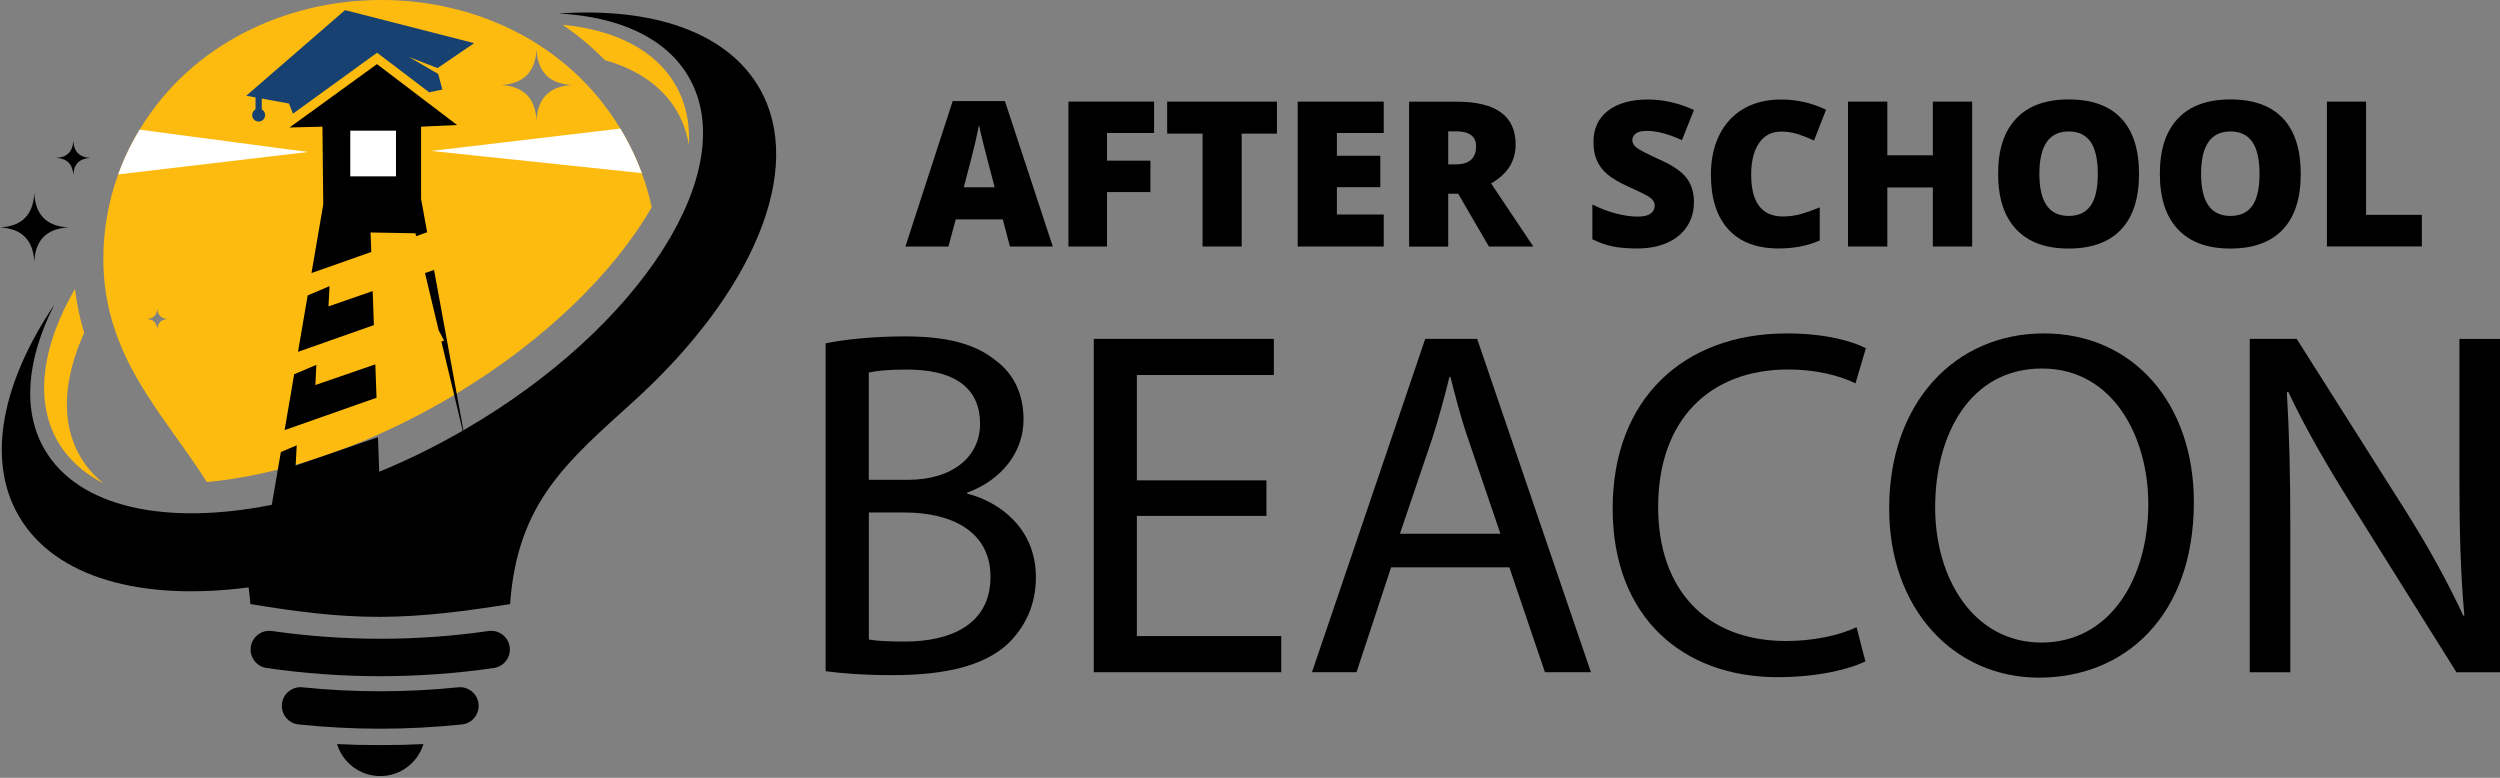
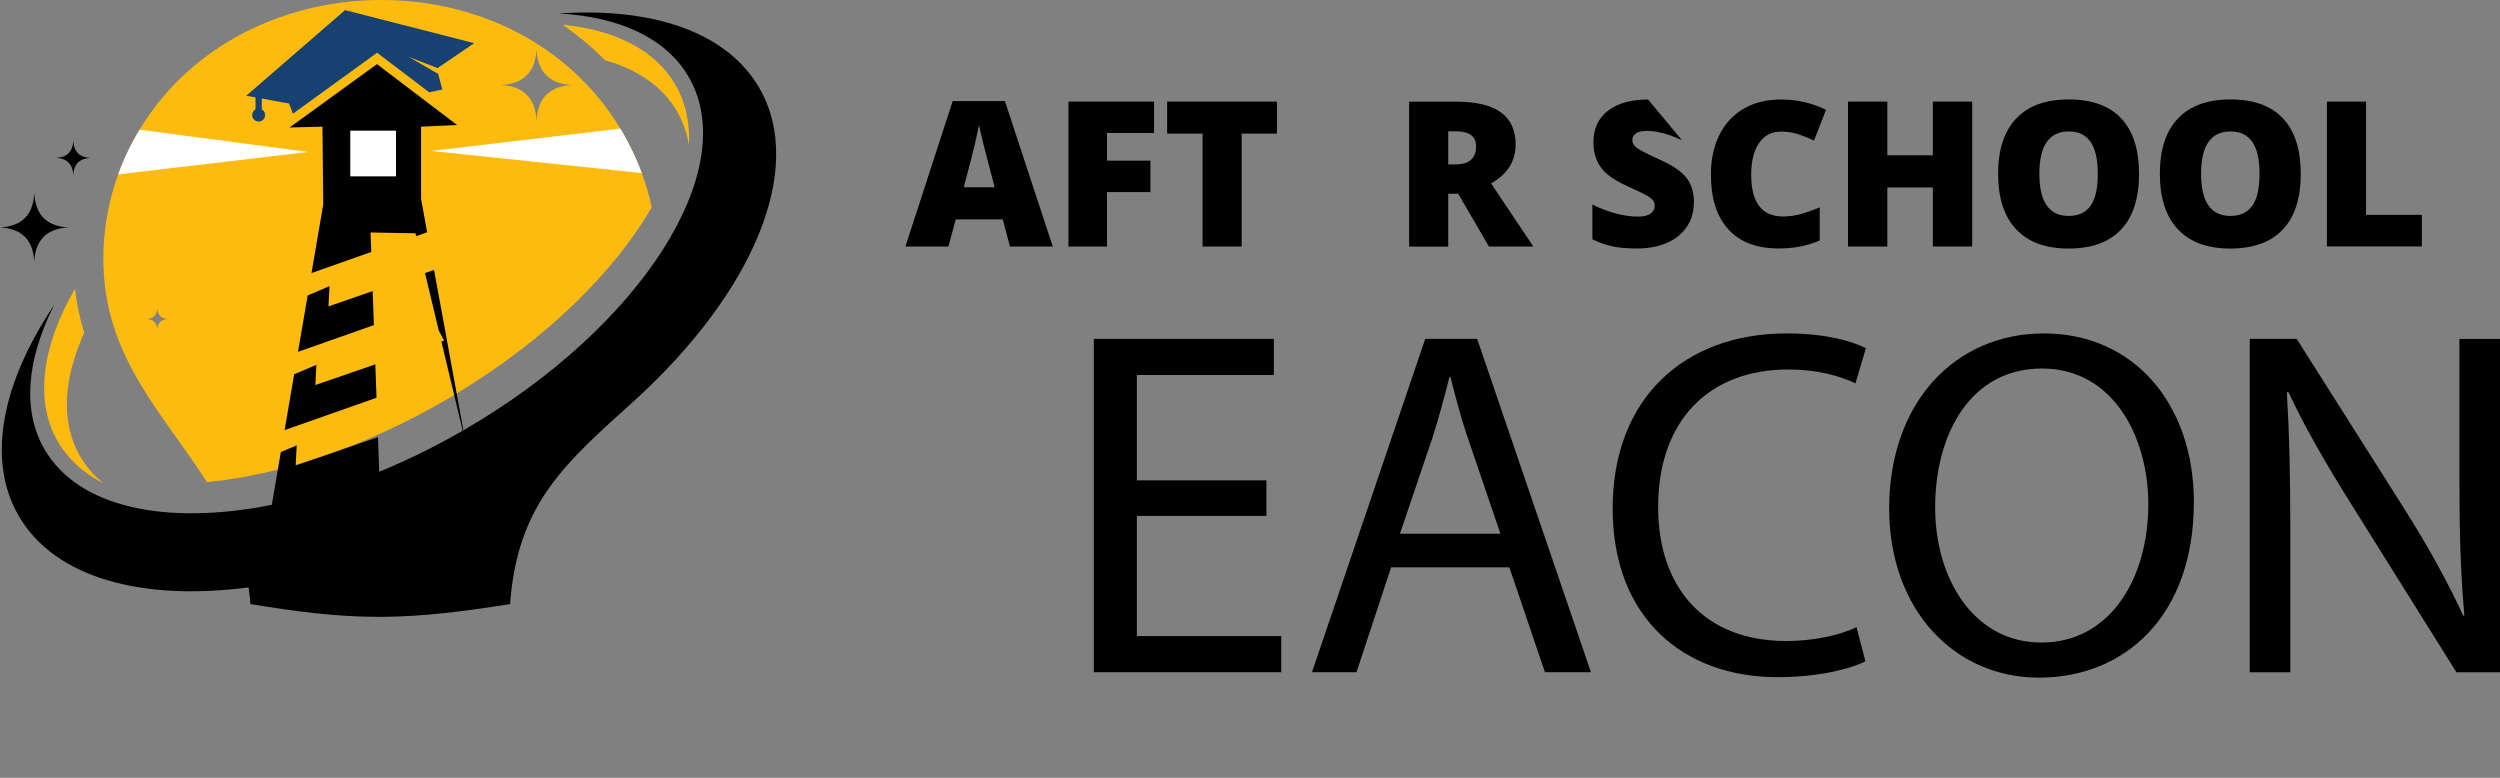
<svg xmlns="http://www.w3.org/2000/svg" width="180" height="56" viewBox="0 0 180 56" fill="none">
  <rect x="0" y="0" width="180" height="56" fill="#808080" stroke="none" />
  <path d="M72.714 17.748L72.201 15.796H68.813L68.286 17.748H65.191L68.594 7.276H72.353L75.8 17.748H72.719H72.714ZM71.616 13.482L71.166 11.768C71.064 11.387 70.937 10.894 70.786 10.289C70.634 9.683 70.537 9.254 70.488 8.99C70.444 9.234 70.361 9.634 70.234 10.191C70.107 10.748 69.829 11.846 69.394 13.482H71.611H71.616Z" fill="black" />
  <path d="M79.701 17.749H76.927V7.316H83.094V9.576H79.705V11.568H82.83V13.828H79.705V17.744L79.701 17.749Z" fill="black" />
  <path d="M89.401 17.749H86.584V9.62H84.036V7.316H91.94V9.62H89.401V17.749Z" fill="black" />
-   <path d="M99.629 17.749H93.434V7.316H99.629V9.576H96.256V11.216H99.38V13.477H96.256V15.444H99.629V17.744V17.749Z" fill="black" />
  <path d="M104.272 13.955V17.753H101.455V7.32H104.872C107.709 7.32 109.125 8.346 109.125 10.401C109.125 11.607 108.534 12.544 107.357 13.203L110.399 17.749H107.201L104.99 13.95H104.277L104.272 13.955ZM104.272 11.836H104.799C105.785 11.836 106.278 11.402 106.278 10.533C106.278 9.815 105.795 9.454 104.828 9.454H104.272V11.836Z" fill="black" />
-   <path d="M121.96 14.58C121.96 15.229 121.794 15.8 121.467 16.303C121.14 16.806 120.666 17.197 120.046 17.475C119.426 17.753 118.703 17.89 117.869 17.89C117.175 17.89 116.589 17.841 116.121 17.744C115.652 17.646 115.159 17.475 114.651 17.231V14.722C115.188 14.995 115.75 15.215 116.326 15.366C116.907 15.522 117.439 15.595 117.922 15.595C118.342 15.595 118.65 15.522 118.845 15.376C119.04 15.229 119.138 15.044 119.138 14.814C119.138 14.673 119.099 14.546 119.021 14.438C118.943 14.331 118.816 14.224 118.645 14.116C118.469 14.009 118.01 13.784 117.258 13.447C116.58 13.14 116.067 12.837 115.73 12.549C115.388 12.261 115.139 11.924 114.973 11.548C114.807 11.172 114.729 10.728 114.729 10.215C114.729 9.254 115.081 8.507 115.779 7.97C116.477 7.433 117.439 7.164 118.659 7.164C119.738 7.164 120.842 7.413 121.965 7.916L121.1 10.093C120.124 9.644 119.284 9.424 118.576 9.424C118.21 9.424 117.942 9.488 117.776 9.615C117.61 9.742 117.527 9.903 117.527 10.093C117.527 10.298 117.634 10.479 117.844 10.64C118.054 10.801 118.63 11.099 119.568 11.524C120.466 11.929 121.091 12.364 121.442 12.827C121.794 13.291 121.965 13.877 121.965 14.58H121.96Z" fill="black" />
+   <path d="M121.96 14.58C121.96 15.229 121.794 15.8 121.467 16.303C121.14 16.806 120.666 17.197 120.046 17.475C119.426 17.753 118.703 17.89 117.869 17.89C117.175 17.89 116.589 17.841 116.121 17.744C115.652 17.646 115.159 17.475 114.651 17.231V14.722C115.188 14.995 115.75 15.215 116.326 15.366C116.907 15.522 117.439 15.595 117.922 15.595C118.342 15.595 118.65 15.522 118.845 15.376C119.04 15.229 119.138 15.044 119.138 14.814C119.138 14.673 119.099 14.546 119.021 14.438C118.943 14.331 118.816 14.224 118.645 14.116C118.469 14.009 118.01 13.784 117.258 13.447C116.58 13.14 116.067 12.837 115.73 12.549C115.388 12.261 115.139 11.924 114.973 11.548C114.807 11.172 114.729 10.728 114.729 10.215C114.729 9.254 115.081 8.507 115.779 7.97C116.477 7.433 117.439 7.164 118.659 7.164L121.1 10.093C120.124 9.644 119.284 9.424 118.576 9.424C118.21 9.424 117.942 9.488 117.776 9.615C117.61 9.742 117.527 9.903 117.527 10.093C117.527 10.298 117.634 10.479 117.844 10.64C118.054 10.801 118.63 11.099 119.568 11.524C120.466 11.929 121.091 12.364 121.442 12.827C121.794 13.291 121.965 13.877 121.965 14.58H121.96Z" fill="black" />
  <path d="M128.219 9.478C127.55 9.478 127.022 9.752 126.651 10.303C126.275 10.85 126.085 11.612 126.085 12.573C126.085 14.58 126.847 15.586 128.375 15.586C128.839 15.586 129.283 15.522 129.717 15.395C130.152 15.268 130.586 15.112 131.021 14.931V17.314C130.152 17.7 129.166 17.89 128.067 17.89C126.49 17.89 125.284 17.436 124.445 16.518C123.605 15.6 123.185 14.287 123.185 12.559C123.185 11.48 123.39 10.528 123.795 9.713C124.201 8.897 124.786 8.267 125.548 7.823C126.31 7.384 127.208 7.164 128.243 7.164C129.371 7.164 130.45 7.408 131.475 7.901L130.611 10.118C130.225 9.937 129.839 9.786 129.454 9.659C129.068 9.537 128.653 9.473 128.214 9.473L128.219 9.478Z" fill="black" />
  <path d="M141.996 17.749H139.164V13.496H135.888V17.749H133.057V7.316H135.888V11.182H139.164V7.316H141.996V17.749Z" fill="black" />
  <path d="M154.01 12.52C154.01 14.277 153.581 15.61 152.722 16.523C151.862 17.436 150.598 17.895 148.938 17.895C147.278 17.895 146.048 17.436 145.174 16.518C144.3 15.6 143.865 14.263 143.865 12.51C143.865 10.757 144.3 9.449 145.169 8.531C146.038 7.613 147.298 7.159 148.953 7.159C150.608 7.159 151.872 7.613 152.726 8.521C153.581 9.429 154.01 10.762 154.01 12.525V12.52ZM146.834 12.52C146.834 14.536 147.537 15.547 148.938 15.547C149.651 15.547 150.178 15.303 150.525 14.809C150.871 14.321 151.042 13.555 151.042 12.52C151.042 11.485 150.866 10.709 150.52 10.21C150.168 9.713 149.646 9.464 148.953 9.464C147.542 9.464 146.834 10.479 146.834 12.515V12.52Z" fill="black" />
  <path d="M165.654 12.52C165.654 14.277 165.225 15.61 164.365 16.523C163.506 17.436 162.242 17.895 160.582 17.895C158.922 17.895 157.692 17.436 156.818 16.518C155.944 15.6 155.509 14.263 155.509 12.51C155.509 10.757 155.944 9.449 156.813 8.531C157.682 7.613 158.941 7.159 160.596 7.159C162.251 7.159 163.516 7.613 164.37 8.521C165.225 9.429 165.654 10.762 165.654 12.525V12.52ZM158.478 12.52C158.478 14.536 159.181 15.547 160.582 15.547C161.295 15.547 161.822 15.303 162.168 14.809C162.515 14.321 162.686 13.555 162.686 12.52C162.686 11.485 162.51 10.709 162.164 10.21C161.812 9.713 161.29 9.464 160.596 9.464C159.185 9.464 158.478 10.479 158.478 12.515V12.52Z" fill="black" />
  <path d="M167.539 17.749V7.316H170.356V15.469H174.374V17.744H167.539V17.749Z" fill="black" />
-   <path d="M59.453 24.719C60.806 24.435 62.943 24.22 65.115 24.22C68.212 24.22 70.209 24.754 71.702 25.963C72.95 26.888 73.695 28.315 73.695 30.203C73.695 32.515 72.163 34.547 69.635 35.471V35.542C71.913 36.111 74.584 37.999 74.584 41.559C74.584 43.626 73.765 45.19 72.552 46.368C70.879 47.901 68.173 48.61 64.254 48.61C62.116 48.61 60.478 48.466 59.445 48.326V24.715L59.453 24.719ZM62.553 34.547H65.365C68.641 34.547 70.564 32.839 70.564 30.522C70.564 27.71 68.426 26.607 65.295 26.607C63.871 26.607 63.052 26.712 62.553 26.821V34.547ZM62.553 46.048C63.158 46.153 64.051 46.192 65.154 46.192C68.36 46.192 71.316 45.019 71.316 41.528C71.316 38.252 68.504 36.899 65.119 36.899H62.557V46.052L62.553 46.048Z" fill="black" />
  <path d="M91.183 37.145H81.854V45.798H92.251V48.4H78.753V24.399H91.717V27.001H81.854V34.586H91.183V37.148V37.145Z" fill="black" />
  <path d="M100.16 40.849L97.668 48.4H94.462L102.617 24.399H106.357L114.547 48.4H111.236L108.674 40.849H100.164H100.16ZM108.03 38.428L105.679 31.521C105.144 29.953 104.789 28.53 104.431 27.141H104.36C104.006 28.565 103.612 30.027 103.148 31.486L100.796 38.428H108.026H108.03Z" fill="black" />
  <path d="M134.308 47.616C133.169 48.185 130.888 48.755 127.971 48.755C121.204 48.755 116.111 44.48 116.111 36.61C116.111 28.74 121.204 24.006 128.646 24.006C131.637 24.006 133.524 24.645 134.343 25.074L133.595 27.601C132.421 27.032 130.748 26.603 128.751 26.603C123.123 26.603 119.387 30.199 119.387 36.501C119.387 42.378 122.768 46.153 128.61 46.153C130.498 46.153 132.421 45.763 133.669 45.155L134.308 47.612V47.616Z" fill="black" />
  <path d="M157.958 36.15C157.958 44.41 152.934 48.79 146.812 48.79C140.689 48.79 136.02 43.876 136.02 36.61C136.02 28.99 140.755 24.006 147.166 24.006C153.578 24.006 157.958 29.029 157.958 36.15ZM139.331 36.54C139.331 41.669 142.108 46.263 146.987 46.263C151.866 46.263 154.678 41.739 154.678 36.29C154.678 31.517 152.186 26.533 147.022 26.533C141.859 26.533 139.331 31.267 139.331 36.54Z" fill="black" />
  <path d="M161.982 48.4V24.399H165.363L173.054 36.544C174.836 39.356 176.225 41.887 177.364 44.344L177.434 44.309C177.149 41.103 177.079 38.182 177.079 34.446V24.403H180V48.404H176.864L169.244 36.224C167.571 33.553 165.968 30.811 164.759 28.214L164.654 28.249C164.833 31.275 164.903 34.161 164.903 38.147V48.404H161.982V48.4Z" fill="black" />
-   <path d="M34.456 50.685C34.382 49.947 33.72 49.411 32.982 49.486C31.142 49.675 29.27 49.771 27.378 49.771C25.485 49.771 23.615 49.675 21.773 49.486C21.035 49.411 20.375 49.947 20.298 50.685C20.224 51.425 20.761 52.085 21.5 52.16C23.476 52.364 25.438 52.467 27.378 52.467C29.317 52.467 31.279 52.364 33.255 52.16C33.994 52.085 34.532 51.425 34.456 50.685ZM27.378 53.648C26.281 53.648 25.245 53.621 24.267 53.574C24.685 54.942 25.948 55.877 27.378 55.877C28.807 55.877 30.07 54.942 30.488 53.574C29.51 53.621 28.474 53.648 27.378 53.648ZM36.697 46.576C36.593 45.84 35.912 45.328 35.176 45.433C32.6 45.804 29.993 45.991 27.378 45.991C24.762 45.991 22.153 45.804 19.579 45.433C18.844 45.328 18.162 45.84 18.057 46.576C17.953 47.31 18.464 47.992 19.2 48.097C21.921 48.491 24.655 48.686 27.378 48.686C30.1 48.686 32.832 48.491 35.554 48.097C36.291 47.992 36.803 47.31 36.697 46.576Z" fill="black" />
  <path d="M2.468 13.907C2.389 15.496 1.544 16.298 0 16.375C1.587 16.455 2.389 17.299 2.468 18.844C2.546 17.255 3.392 16.455 4.935 16.375C3.348 16.298 2.546 15.453 2.468 13.907ZM5.277 10.137C5.235 10.93 4.816 11.329 4.045 11.368C4.836 11.407 5.235 11.829 5.277 12.599C5.316 11.808 5.736 11.407 6.508 11.368C5.715 11.329 5.316 10.907 5.277 10.137ZM54.674 6.339C52.328 2.28 46.945 0.513 40.231 0.971C44.571 1.205 47.959 2.721 49.593 5.554C53.432 12.2 46.167 23.583 33.366 30.981C33.36 30.984 33.355 30.986 33.349 30.99C33.338 30.996 33.327 31.003 33.315 31.009C31.316 32.163 29.298 33.151 27.304 33.967C24.655 35.06 22.047 35.854 19.57 36.347C11.981 37.863 5.638 36.566 3.199 32.339C1.565 29.508 1.945 25.817 3.911 21.94C0.157 27.525 -1.004 33.072 1.34 37.13C3.926 41.611 10.214 43.301 17.9 42.291C17.956 42.68 17.999 43.081 18.029 43.492C21.159 44.009 24.196 44.423 27.378 44.414C30.537 44.406 33.613 43.984 36.726 43.495C37.25 36.16 40.85 33.224 45.65 28.869C54.133 21.168 58.058 12.204 54.674 6.339Z" fill="black" />
  <path d="M48.631 6.108C47.172 3.583 44.258 2.149 40.505 1.78C41.592 2.526 42.617 3.378 43.559 4.334C45.896 4.995 47.708 6.223 48.751 8.029C49.184 8.78 49.465 9.597 49.602 10.465C49.684 8.874 49.375 7.398 48.631 6.108ZM5.764 32.847C4.355 30.405 4.563 27.276 6.063 23.962C5.751 22.944 5.526 21.895 5.398 20.793C3.043 24.878 2.451 28.822 4.162 31.785C4.905 33.074 6.03 34.078 7.448 34.801C6.766 34.248 6.198 33.598 5.764 32.847ZM46.211 12.464C46.061 12.059 45.896 11.659 45.718 11.265C45.399 10.562 45.047 9.893 44.663 9.258C37.093 -3.27 17.443 -2.927 10.051 9.337C9.68 9.95 9.341 10.592 9.035 11.265C8.842 11.688 8.668 12.119 8.509 12.556C7.81 14.484 7.441 16.538 7.441 18.631C7.441 25.693 11.761 29.753 14.894 34.708C16.523 34.556 18.237 34.256 20.004 33.812C20.43 33.705 20.859 33.589 21.291 33.465C21.728 33.34 22.166 33.207 22.607 33.062L22.633 33.055C23.175 32.881 23.716 32.693 24.263 32.493L24.301 32.478C26.836 31.547 29.427 30.34 31.991 28.86C32.229 28.721 32.467 28.582 32.701 28.442C32.761 28.406 32.821 28.37 32.881 28.333C39.287 24.464 44.213 19.609 46.924 14.928C46.745 14.089 46.507 13.266 46.211 12.464ZM38.629 3.556C38.714 5.162 39.544 6.041 41.196 6.123C39.591 6.206 38.714 7.038 38.629 8.689C38.547 7.083 37.715 6.206 36.064 6.123C37.67 6.041 38.547 5.209 38.629 3.556ZM11.323 23.731C11.299 23.253 11.051 22.993 10.56 22.968C11.038 22.944 11.299 22.697 11.323 22.206C11.347 22.684 11.595 22.944 12.086 22.968C11.61 22.993 11.347 23.242 11.323 23.731Z" fill="#FDBB10" />
  <path fillRule="evenodd" clipRule="evenodd" d="M33.366 30.981L32.881 28.333L31.252 19.435L30.599 19.661L31.588 23.795L31.979 24.524L31.779 24.593L32.701 28.442L33.315 31.009L33.548 31.977L33.366 30.981ZM30.316 9.12L32.913 9.003L27.141 4.617L20.849 9.178L23.216 9.12L23.274 14.718L22.427 19.66L26.731 18.142L26.679 16.738L29.913 16.796L29.961 17.004L30.756 16.723L30.316 14.314V9.12ZM26.832 20.96L23.651 22.058L23.724 20.604L22.152 21.269L21.456 25.333L26.92 23.407L26.832 20.96ZM27.023 26.233L22.706 27.722L22.779 26.268L21.179 26.945L20.491 30.968L27.111 28.637L27.023 26.233ZM27.304 33.968L27.215 31.474L24.301 32.478L24.263 32.493L22.633 33.055L22.607 33.062L21.29 33.518V33.465L21.363 32.064L20.222 32.545L20.004 33.812L19.57 36.347L19.29 37.981L27.488 39.021L27.304 33.968Z" fill="black" />
  <path d="M28.511 9.408H25.221V12.698H28.511V9.408Z" fill="white" />
  <path fillRule="evenodd" clipRule="evenodd" d="M46.211 12.464L31.058 10.868L44.663 9.258C45.047 9.893 45.399 10.562 45.718 11.265C45.896 11.659 46.061 12.059 46.211 12.464Z" fill="white" />
  <path fillRule="evenodd" clipRule="evenodd" d="M22.18 10.943L8.509 12.556C8.668 12.119 8.842 11.688 9.035 11.265C9.341 10.592 9.68 9.95 10.051 9.337L22.18 10.943Z" fill="white" />
  <path fillRule="evenodd" clipRule="evenodd" d="M34.138 3.107L24.844 0.729L17.73 6.894L20.81 7.454L21.093 8.186L27.149 3.796L30.9 6.646L31.85 6.446L31.549 5.321L29.446 4.104L31.502 4.904L34.138 3.107Z" fill="#174171" />
  <path fillRule="evenodd" clipRule="evenodd" d="M18.396 6.594H18.848V7.92C18.781 7.883 18.704 7.862 18.623 7.862C18.543 7.862 18.464 7.883 18.398 7.92V6.594H18.396Z" fill="#174171" />
  <path fillRule="evenodd" clipRule="evenodd" d="M18.621 7.819C18.88 7.819 19.088 8.027 19.088 8.286C19.088 8.544 18.878 8.752 18.621 8.752C18.365 8.752 18.155 8.542 18.155 8.286C18.155 8.029 18.363 7.819 18.621 7.819Z" fill="#174171" />
</svg>